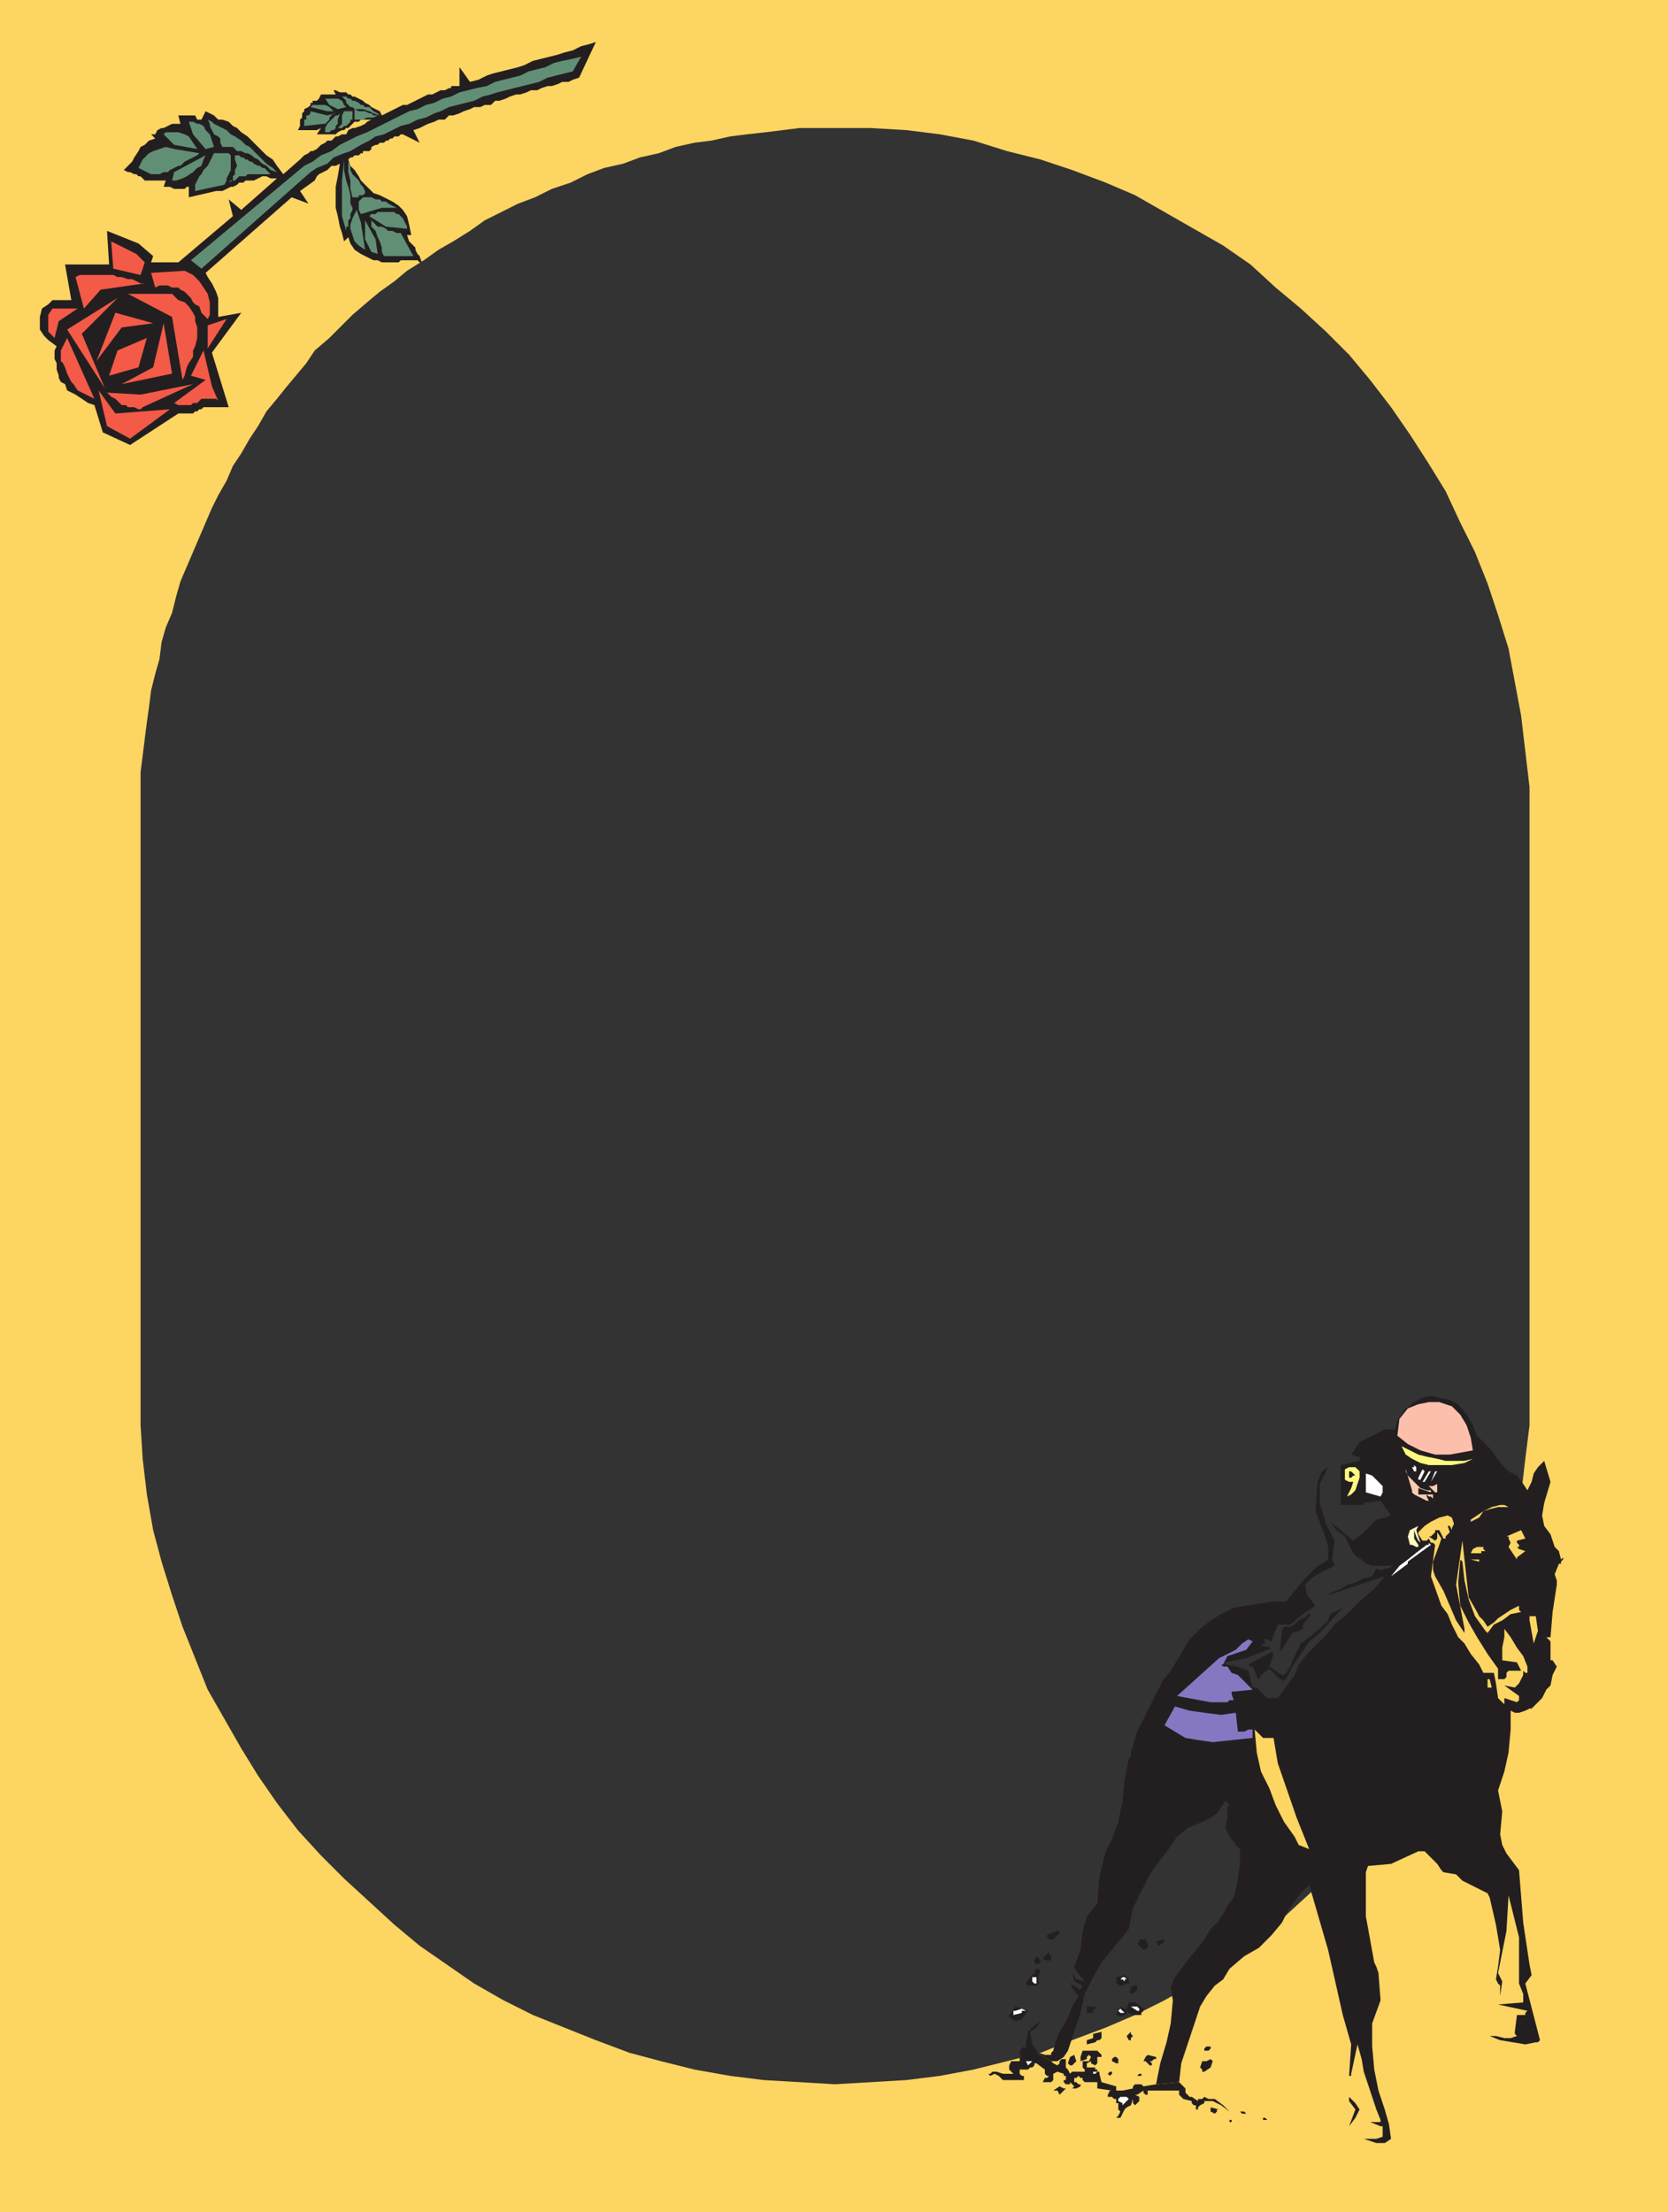
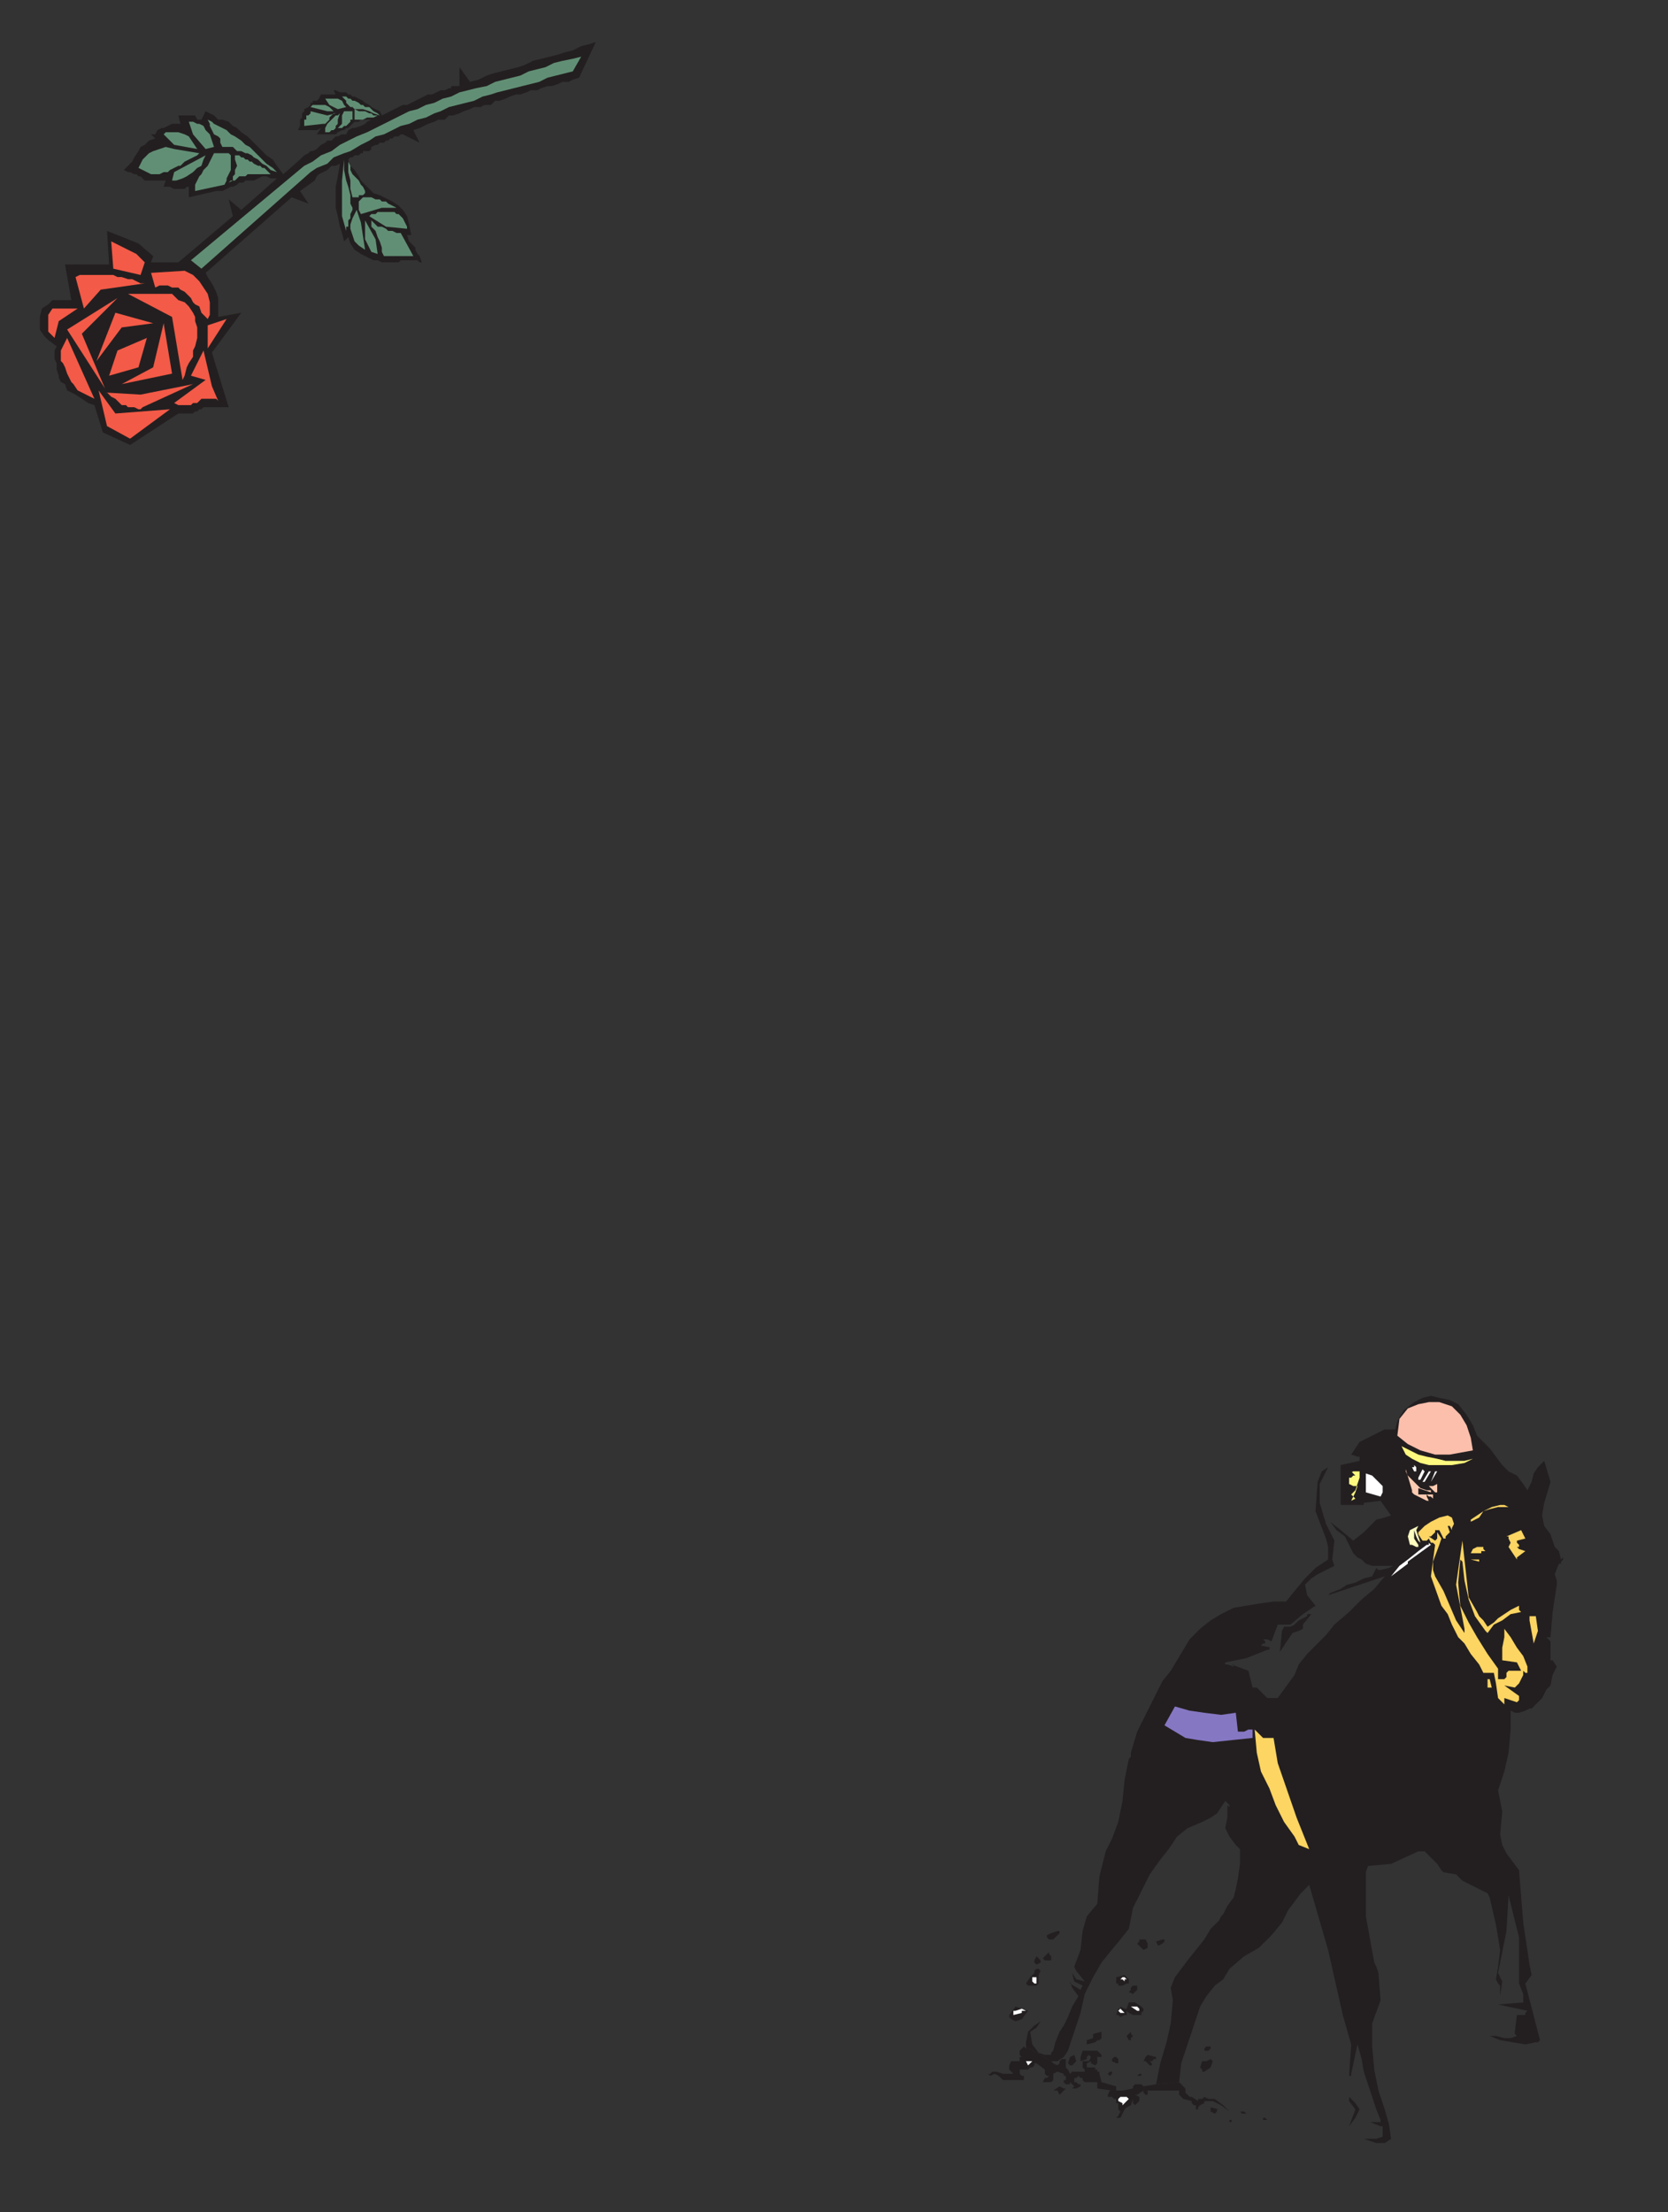
<svg xmlns="http://www.w3.org/2000/svg" width="596.25" height="790.5">
  <rect width="100%" height="100%" fill="#333333" stroke="none" />
-   <path fill="#fdd562" fill-rule="evenodd" d="m112.5 125.25-3 4.5-7.5 9-3 3.75-3.75 4.5-3 5.25-3 4.5-3 5.25-3 4.5-2.25 5.25-3 5.25-2.25 4.5-11.25 26.25L63 213l-1.5 6-2.25 5.25-1.5 5.25-.75 6-1.5 5.25-1.5 6-.75 6-.75 5.25-2.25 18v233.25l.75 12L52.5 534l2.25 12.75 3 11.25 3.75 12 3.75 11.25 9 22.5 12 21 6 9.75 6.75 9.75 7.5 9.75 8.25 9 8.25 8.25 18 16.5 9 7.5 19.5 13.5 10.5 6 10.5 5.25 22.5 9 12 4.5 11.25 3 12 3 12.75 2.25 12 1.5 25.5 1.5 25.5-1.5 12-1.5 12-2.25 24-6 11.25-4.5 12-4.5 10.5-4.5 10.5-5.25 10.5-6 10.5-6.75 9.75-6.75 9-7.5 18-16.5 8.25-8.25 7.5-9 7.5-9.75 13.5-19.5 6-10.5 5.25-10.5 5.25-11.25 4.5-11.25L535.5 570l3.75-12 2.25-11.25 2.25-12.75 1.5-12.75 1.5-12v-228l-3-25.5-4.5-24-3.75-12-3.75-11.25-4.5-11.25-5.25-10.5-5.25-11.25-6-9.75-6.75-10.5-6.75-9.75-7.5-9.75-7.5-9-8.25-8.25-9-8.25-9-7.5-9-8.25-9.75-6.75-31.5-18-10.5-4.5-12-4.5L372 57l-12-3-12-3.75L336 48l-12-1.5-12.75-.75h-25.5l-12 1.5L267 48l-6 .75-6.75 1.5-6 .75-6.75 1.5-6 2.25-6.75 1.5-6 2.25L216 60l-6 2.25-6 3-6.75 2.25-6 3-6 2.25-12 6L168 82.5l-6 3.75-5.25 3L151.5 93l-6 3.75-4.5 3.75-5.25 3.75-4.5 3.75-5.25 4.5-8.25 8.25-5.25 4.5L0 0h596.25v790.5H0V0l112.5 125.25" />
  <path fill="#231f20" fill-rule="evenodd" d="m375.75 736.5.75.75 1.5.75.75-.75v-.75l.75-.75h1.5v3l.75.75.75 1.5.75-.75h4.5v-.75l-.75-.75v-2.25h2.25l.75-1.5-.75-.75-.75.75v.75l-2.25.75V735l.75-2.25h5.25l1.5 1.5v.75h-1.5v2.25l-.75.75-1.5-.75v-.75l-1.5.75v1.5h3v.75h.75v.75h.75v.75l.75 3 5.25 1.5v1.5h2.25l3.75-.75v-.75l.75-.75H408l.75.75 4.5-.75 8.25-.75 2.25 2.25v1.5l1.5 1.5h.75l2.25 1.5V750h1.5l.75-.75 1.5.75h2.25l3 2.25 2.25 2.25-3-2.25-3-1.5h-3v.75l-1.5.75-.75.75v.75h-.75v-1.5h-.75l-.75-.75v-.75l-3-.75-1.5-1.5V747h-11.25v1.5h-.75l-.75-.75V747l-2.25 1.5h-.75l1.5.75v1.5l-1.5 1.5-.75-.75V750l-.75 2.25-1.5.75-.75.75-1.5 3H399l.75-.75.75-1.5-.75-.75v-2.25H399V750h-.75l-.75-.75H396v-.75l.75-1.5h.75l-5.25-.75V744h-4.5l-.75-.75v-.75h-.75l-.75-.75-.75.75H384v1.5h.75l.75.75h.75v.75l-1.5.75h-1.5l.75-.75-1.5-1.5v.75H381l-.75-.75v-.75h.75v-1.5h-.75V741l-2.25-.75-1.5.75v2.25l-.75.75h-3l.75-1.5h.75l.75-.75h-.75l-.75-.75v-1.5l-3-2.25h-.75v.75l-.75.75h-.75l-.75.75h-3v1.5l.75.75h.75v1.5h-7.5l-1.5-1.5-1.5-.75-1.5.75-.75-.75h.75l.75-.75h1.5l2.25.75h3.75l-1.5-1.5V738l.75-1.5h3V735h.75l-.75-.75v-1.5l1.5-1.5.75.75v-.75l9 5.25" />
  <path fill="#231f20" fill-rule="evenodd" d="M375.75 736.5H378l2.25-1.5 1.5-2.25 4.5-13.5 1.5-6.75 3-6 3-5.25 3-3.75 3.75-4.5 3-3.75 1.5-7.5 6-12 3.75-5.25 3-3.75 3-4.5 3.75-3 5.25-2.25 3-1.5L435 648l3-4.5 1.5 1.5v1.5-.75l-.75-.75v4.5l-.75 3.75 1.5 3 2.25 3 1.5 1.5V666l-.75 5.25-.75 3.75-.75 3-2.25 3-1.5 3-.75.75-.75 1.5-3 3-2.25 3.75-6 7.5-4.5 6-1.5 3.75.75 4.5-.75 8.25-1.5 6.75-2.25 7.5-1.5 7.5 8.25-.75.75-6.75L429 717l2.25-3.75 3-3.75 3-2.25 2.25-3.75 5.25-4.5 5.25-3 4.5-4.5 3.75-4.5 2.25-4.5 4.5-6 3-3 6.75 23.25L480 720l3 10.5-.75 11.25h.75V741l2.25-10.5 1.5 5.25.75 4.5 4.5 13.5 1.5 3.75v.75h-3.75l3.75 1.5h.75v3.75l-2.25.75h-4.5l-2.25-.75 6.75 2.25h3l2.25-1.5-.75-5.25-1.5-5.25-2.25-6.75-1.5-7.5-.75-8.25V723l3-8.25-.75-9.75-.75-2.25-.75-1.5-3-16.5V669l.75-2.25 8.25-.75 9.75-4.5h2.25l4.5 4.5 1.5 2.25.75.75 4.5.75 2.25 2.25 9 4.5.75 1.5 2.25 9.75 1.5 9-.75 6-.75 4.5.75 1.5.75.75v3.75L537 708l-1.5-3 3-15 .75-12.75 3.75 15v16.5l1.5 3.75v3l-9 .75 10.5 2.25-.75.75v.75h-3l-.75 6v.75l.75.75-2.25.75h-2.25l-3-.75h-2.25l3.75 1.5 9 1.5 3.75-.75h.75l.75-.75-5.25-20.25 2.25-3-.75-3.75-2.25-15-1.5-18.75-4.5-6-1.5-3-.75-3.75.75-8.25-1.5-7.5 2.25-6.75 1.5-6.75.75-8.25v-6.75l1.5.75h1.5l2.25-.75 1.5-.75h.75l3.75-3.75 1.5-3 1.5-1.5.75-3.75 1.5-3-1.5-2.25h-.75v-6.75l-1.5-1.5h1.5l.75-9 1.5-9.75v-1.5l-.75-2.25 1.5-3.75h.75V558l.75-.75v-.75l-.75.75-.75-3-1.5-1.5-1.5-4.5-2.25-3-.75-3.75.75-4.5 2.25-7.5L552 522l-2.25 2.25-1.5 2.25-.75 3-1.5 3-1.5-2.25-2.25-3-3-1.5-2.25-2.25-4.5-6-4.5-4.5-1.5-3.75-2.25-3.75-3-3.75-3-1.5-3.75-.75-3-.75-3 .75-3 1.5-3.75 3-2.25 3.75-.75 3H495l-9 4.5-3 4.5 2.25.75h.75v1.5l-6.75 1.5v14.25h8.25V537l6-.75 3.75 5.25-2.25.75-3 .75-4.5 4.5-3.75 3-4.5-3.75-3.75-3 2.25 3 3 2.25 3 6 1.5 1.5 1.5.75 1.5 1.5 2.25.75h7.5l-1.5.75-3 .75h-.75l-.75-.75-1.5 3-3 .75-3 1.5-3 .75-2.25 1.5-3.75 1.5-.75.75 20.25-6.75-3.75 4.5-4.5 3.75-4.5 4.5-5.25 4.5-3 3.75-6.75 6.75-3 3.75-1.5 3.75-6 8.25H453l-3.75-3.75h-1.5l-1.5-6-6-2.25h.75v.75l-2.25-.75H438V594l7.5-1.5 7.5-3h.75v-.75h.75l-3.75-.75.75-.75h.75v-.75l-.75-.75h1.5l1.5.75 2.25-6h4.5l4.5-3.75 4.5-3-3-3.75-.75-3.75 2.25-2.25 2.25-1.5 6-3-.75-2.25.75-6.75-3-6-2.25-7.5v-6.75l3-6-2.25 1.5-1.5 3.75-.75 10.5 3.75 9.75.75 3v4.5l-4.5 3-3.75 3.75-3.75 4.5-3 3.75h-4.5L450 573l-9 1.5-4.5 2.25-3.75 2.25-3.75 3-3.75 3.75L418.5 597l-3 3.75-9 18-2.25 7.5v1.5l-.75.75-1.5 7.5-.75 7.5-1.5 7.5-2.25 6-2.25 4.5-2.25 9-.75 9.75-3.75 4.5L387 690l-.75 6.75-2.25 6 .75 1.5 3 3.75-3-.75-1.5-2.25.75 3 3 1.5-.75 1.5-3.75-2.25V708l.75 2.25 2.25 3-2.25 3.75-1.5 3.75-1.5 3-1.5 2.25-1.5 3.75-.75 3-.75.75v.75h-2.25l-2.25-.75-2.25-3-.75-4.5 2.25-1.5 1.5-2.25-2.25 1.5-2.25 2.25-.75 3.75v1.5l9 5.25" />
  <path fill="#231f20" fill-rule="evenodd" d="m482.25 759.75 2.25-3 1.5-3-1.5-2.25-2.25-2.25V747v3.75l2.25 3-2.25 6m-42.75-1.5h.75v-.75h-.75v.75m13.5-.75-.75-.75h-.75v.75h1.5m-8.25-2.25h.75l-.75-.75h-1.5l.75.75h.75m-10.5 0 .75-.75v-.75h.75l-3-.75v1.5l1.5.75" />
  <path fill="#fff" fill-rule="evenodd" d="m401.25 752.25 2.25-2.25-.75-.75h-2.25l-.75.75v.75l1.5.75v.75" />
  <path fill="#231f20" fill-rule="evenodd" d="m378.75 748.5 2.25-2.25h-.75l-1.5-.75-2.25 1.5h1.5l.75 1.5m27.75-6.75h1.5V741h-.75l-.75.75m-9.75 0 .75-.75v-.75h-.75l-.75.75.75.75" />
-   <path fill="#fff" fill-rule="evenodd" d="m391.5 741 .75-.75h-1.5v.75h.75" />
  <path fill="#231f20" fill-rule="evenodd" d="m430.5 740.25 2.25-1.5.75-2.25-.75-.75-1.5.75h-1.5l-.75 2.25.75.75v.75h.75" />
  <path fill="#fff" fill-rule="evenodd" d="m367.5 738 1.5-1.5h-2.25zm0 0" />
  <path fill="#231f20" fill-rule="evenodd" d="M411 738h.75v-.75l-.75-.75h.75l.75-.75h.75V735l-3-.75-.75.75-.75 1.5h.75l1.5 1.5m-28.5 0h.75l1.5-1.5-.75-2.25-1.5.75-.75 2.25.75.75m16.5-.75h.75v-1.5L399 735h-.75l-.75.75v.75l1.5.75m31.5-4.5h1.5l.75-.75v-.75h-1.5l-.75.75v.75m-42-2.25 3-.75.75-.75h.75l.75-.75V726l-3 .75v1.5l-2.25.75v1.5m15-1.5h.75v-.75l.75-.75-.75-.75V726l-1.5 1.5.75 1.5m-40.5-6.75 2.25-.75 2.25-3-4.5-1.5-2.25 3v.75l.75.75 1.5.75m37.5-1.5 1.5-.75h.75v-1.5l.75.75 1.5.75h3v-.75l.75-.75v-.75L408 717l-2.25-1.5h-2.25l-.75 2.25H402l-1.5-.75v.75h-.75L399 720h.75l.75.75" />
  <path fill="#fff" fill-rule="evenodd" d="m362.25 720 3-.75v-.75h1.5l-1.5-.75-2.25.75h-.75v1.5m39-.75h.75l-1.5-1.5-.75.75.75.75h.75" />
-   <path fill="#231f20" fill-rule="evenodd" d="M390 719.25h.75v-.75l.75-.75V717h-3v2.25h1.5" />
  <path fill="#fff" fill-rule="evenodd" d="M406.5 718.5h.75v-.75l-.75-.75h-2.25l2.25 1.5" />
  <path fill="#231f20" fill-rule="evenodd" d="m405 712.5 1.5-1.5v-1.5H405l-.75.75v.75l-.75.75 1.5.75m-4.5-3h.75l1.5-.75h.75v-1.5l-1.5-1.5-3 .75v2.25h.75v.75h.75m-31.5 0h1.5l.75-.75v-3l.75-1.5-.75-.75h-.75l-.75.75v.75l-1.5 1.5-1.5 2.25.75.75h1.5" />
  <path fill="#fff" fill-rule="evenodd" d="M369.75 708.75h.75v-2.25H369v1.5l.75.75M402 708v-.75h.75l-.75-.75h-.75l-.75.75h.75l.75.75" />
  <path fill="#231f20" fill-rule="evenodd" d="m370.5 702 1.5-.75v-.75l-1.5-1.5-.75 1.5v.75l.75.75m3.75-1.5h1.5V699l-.75-.75v-.75l-2.25 2.25.75.75h.75m34.5-3.75 1.5-.75v-1.5l-.75-1.5h-2.25v.75l-.75.75 2.25 2.25m5.25-1.5 1.5-.75.75-.75V693h-.75l-2.25.75.75 1.5M376.5 693l2.25-2.25V690H378l-2.25.75-1.5.75v.75l.75.75h1.5" />
  <path fill="#fdd562" fill-rule="evenodd" d="m468 660.75-4.5-11.25-6.75-19.5-1.5-9h-3.75l-3-3 .75 8.25 1.5 6.75 3 6 2.25 6 3 6 3.75 5.25 1.5 3 3.75 1.5" />
  <path fill="#8677c3" fill-rule="evenodd" d="m433.5 622.5 14.25-1.5v-3h-1.5l-1.5.75h-2.25l-.75-6.75-5.25.75-6-.75-5.25-.75-5.25-1.5-3.75 6.75 7.5 4.5 4.5.75 5.25.75" />
  <path fill="#fdd562" fill-rule="evenodd" d="M537.75 609v-2.25l4.5 1.5.75-.75V606l-5.25-3.75 3.75.75 1.5-1.5 1.5-3V597l.75.75h.75v-2.25l-1.5-3.75-2.25-3L540 585l-2.25-3v3l-.75 3.75v4.5l5.25.75 1.5 3h-4.5l-.75.75v1.5l-.75.75h-2.25v-3.75l-3.75-5.25-3.75-6-3-5.25-3-6-.75-8.25.75-8.25.75.75.75 6.75 1.5 6.75 2.25 6 3.75 5.25.75.75 2.25-3 3-1.5 3-2.25 3.75-.75-.75-.75v-1.5l-3 1.5-4.5 3-1.5 1.5-2.25 1.5-1.5-2.25-1.5-1.5-.75-1.5-3-5.25-2.25-20.25-2.25 15.75 3 15.75v1.5l-3-4.5-4.5-10.5-3-5.25-.75-2.25v-3l2.25-6 .75-2.25-1.5-2.25v2.25l-.75.75-2.25-1.5h.75l1.5-1.5v-.75h1.5l1.5 3h.75V549l1.5-1.5-.75-2.25h.75l.75 1.5V546l.75-1.5-.75-2.25-1.5-.75-3 .75-3 1.5-2.25 1.5-2.25 2.25v.75l1.5 2.25h1.5l.75-.75.75 1.5h.75l.75.75-1.5 11.25 3.75 10.5 2.25 3 1.5 3.75 2.25 4.5 2.25 2.25 2.25 3.75 3 3.75 1.5 3H534l.75 3.75.75 5.25 2.25 2.25" />
-   <path fill="#8677c3" fill-rule="evenodd" d="M432.75 608.25h6l.75-.75h1.5l-.75-2.25v-.75l7.5-.75-5.25-5.25-2.25-.75-1.5-2.25h-1.5l-.75-.75h.75l1.5-3 6.75-2.25 2.25-3-1.5-.75-2.25 1.5-2.25 2.25-6 3-15 13.5 12 2.25" />
  <path fill="#fdd562" fill-rule="evenodd" d="M532.5 603h.75l-.75-3h-.75v3h.75" />
-   <path fill="#231f20" fill-rule="evenodd" d="M450 600.75V600l.75-1.5 3-2.25 3.75 3.75h.75v.75l1.5-.75 2.25-4.5 6-9 3.75-3 8.25-9-4.5 2.25-.75 2.25-3 3-3.75 3-3 2.25-2.25 4.5-1.5 3.75-1.5 2.25-.75.75h-.75l-4.5-3 1.5-4.5-.75-.75-8.25 4.5.75.75h.75l2.25 5.25" />
  <path fill="#231f20" fill-rule="evenodd" d="m457.5 590.25 4.5-6.75 2.25-.75 1.5-.75v-1.5l3-3.75h-1.5v.75l-3 1.5-1.5 1.5-1.5.75H459l-.75 1.5-.75 7.5" />
  <path fill="#fdd562" fill-rule="evenodd" d="m548.25 587.25 1.5-4.5-.75-5.25h-2.25v1.5l1.5 8.25" />
  <path fill="#fff" fill-rule="evenodd" d="m497.25 563.25 6-4.5V558l8.25-6-.75-.75v.75H510l-3 2.25-3.75 3-3 2.25-3 3.75" />
  <path fill="#fdd562" fill-rule="evenodd" d="M528.75 558v-.75h-3zm13.5-.75v-.75l3-2.25-2.25-.75-.75-.75h.75V552l-.75-.75v-.75l3-.75-1.5-3-5.25 2.25h.75v.75l.75 1.5-.75 1.5 3 4.5m-16.5-2.25h3.75v-.75h1.5l-.75-.75v-.75H528l-1.5.75-.75 1.5" />
  <path fill="#fffcbf" fill-rule="evenodd" d="M506.25 552.75h.75V552l-1.5-2.25v-3l.75 2.25.75 1.5.75.75-1.5-4.5.75-1.5-3 1.5-.75 2.25.75 3h.75l1.5.75" />
  <path fill="#fdd562" fill-rule="evenodd" d="m525.75 543.75 3-1.5 1.5-2.25 2.25-.75 3-.75h3.75l-1.5-.75h-1.5l-3 .75-3 1.5-4.5 3v.75" />
  <path fill="#fccbb2" fill-rule="evenodd" d="M510 536.25h.75l-.75-1.5V534l.75.75h.75l.75.75V534H507v-2.25l4.5 1.5v-.75H510l-2.25-.75-4.5-4.5-.75-1.5V525l2.25 7.5v.75l.75.75 4.5 2.25" />
  <path fill="#fff" fill-rule="evenodd" d="m493.5 534.75.75-1.5V531l-3.75-3.75-2.25-.75v6.75l5.25 1.5" />
-   <path fill="#fff97f" fill-rule="evenodd" d="m483 534 1.5-1.5 1.5-4.5v-2.25l-1.5-1.5h-2.25l-1.5.75v3.75l1.5.75h1.5l-.75 2.25-1.5 3 1.5-.75" />
+   <path fill="#fff97f" fill-rule="evenodd" d="m483 534 1.5-1.5 1.5-4.5v-2.25h-2.25l-1.5.75v3.75l1.5.75h1.5l-.75 2.25-1.5 3 1.5-.75" />
  <path fill="#fccbb2" fill-rule="evenodd" d="M513 533.25h.75v-3l-1.5.75h-1.5l2.25 2.25" />
  <path fill="#fff" fill-rule="evenodd" d="M508.5 529.5h.75l2.25-3.75h-.75l-2.25 3.75m5.25-3.75-2.25 3.75 1.5-3.75zM507 529.5v-.75h.75l1.5-3-.75-.75-1.5 3v1.5m-1.5-3.75h.75v-1.5l-.75-.75v.75h-.75l.75 1.5" />
  <path fill="#fff97f" fill-rule="evenodd" d="M510.75 523.5H519l4.5-.75 3-1.5-3 .75h-6.75l-3-.75-3.75-.75-3-.75-6-3 1.5 3 2.25 1.5 3 1.5 3 .75" />
  <path fill="#fbbfac" fill-rule="evenodd" d="m518.25 519.75 8.25-1.5-.75-4.5-1.5-4.5-2.25-3.75-3-3-4.5-1.5h-3.75l-3.75.75-3.75 1.5-3 3.75-.75 6 3.75 3 4.5 2.25 5.25 1.5h5.25" />
  <path fill="#231f20" fill-rule="evenodd" d="m484.5 527.25-1.5-1.5h-.75V528h.75l.75-.75h.75m-348-433.5L135 93h-1.5l-4.5-2.25-2.25-1.5-1.5-2.25-.75-2.25-1.5 1.5-.75-3-.75-2.25-.75-3.75-.75-3v-7.5l.75-3.75.75-4.5-1.5.75h-1.5l-1.5 1.5-3 1.5-.75.75-.75 1.5-5.25 3.75 3 4.5-6-2.25-30.75 27 .75 1.5 1.5 2.25 1.5 3 .75 2.25v6.75l8.25-1.5L75.75 126l6 19.5h-9l-.75.75h-.75l-.75.75h-.75l-.75.75h-5.25L46.5 159l-9.75-4.5-3-9.75-2.25-.75-4.5-3-3-1.5-.75-2.25-1.5-.75L21 135v-.75l-.75-2.25v-2.25l-.75-1.5v-3l.75-1.5-3-2.25-1.5-1.5-1.5-2.25v-4.5l.75-3 2.25-1.5 1.5-1.5h6.75L23.25 94.5H39l-.75-12L49.5 87l5.25 4.5-.75 2.25h9.75l19.5-16.5-1.5-6 4.5 3.75L99 63.75h-2.25l-1.5-.75h-1.5l-3 1.5h-3l-.75.75h-1.5l-.75.75-1.5.75h-.75l-3 1.5h-2.25L67.5 70.5v-3.75h-.75l-.75.75h-3.75l-1.5-.75H58.5l.75-2.25h-7.5l-1.5-1.5h-.75l-.75-.75H48l-1.5-.75h-.75l-1.5-.75 3-3 .75-1.5L49.5 54l.75-1.5 1.5-.75 1.5-1.5 2.25-.75L54 48h1.5l.75-1.5 1.5-.75h.75l3-1.5h3l-.75-3h6l.75 1.5H72l1.5-3 3 1.5 1.5 1.5h1.5l2.25.75 1.5 1.5 1.5.75 1.5 1.5 2.25 1.5 6.75 6.75L97.5 57l1.5 2.25 2.25 3 6-5.25 1.5-1.5 1.5-.75.75-.75h.75l1.5-.75 1.5-1.5 1.5-.75.75-.75h1.5l1.5-1.5h.75l1.5-.75h1.5l.75-1.5 1.5-.75h.75L129 45l1.5-.75.75-.75 1.5-.75h1.5H129l-.75.75h-1.5l-2.25 2.25h-.75l-.75.75h-.75l-1.5.75-.75.75h-6.75l1.5-2.25-1.5.75h-6.75l.75-1.5v-2.25L108 42v-1.5l.75-.75V39l1.5-.75.75-.75v-.75h.75V36h1.5l.75-.75.75-1.5H120l-.75-1.5h.75l1.5.75h2.25l.75.75h.75l.75.75h.75l3 1.5.75.75 1.5.75.75.75 3 1.5.75 1.5 7.5-3.75h1.5l7.5-3.75h1.5l3-1.5h1.5l1.5-.75h.75v-.75h3V24l3.75 5.25 3-.75 3-1.5 2.25-.75 9-2.25 2.25-.75 3-1.5 9-2.25 2.25-.75 3-.75 3-1.5 3-.75L213 15l-6 12.75-2.25.75-1.5.75H201l-1.5.75-2.25.75h-1.5l-2.25.75-1.5.75h-2.25l-1.5.75-2.25.75h-1.5l-2.25.75-1.5.75-2.25.75H177l-1.5 1.5h-2.25l-1.5.75h-2.25L168 39l-2.25.75-1.5.75-2.25.75h-1.5l-1.5 1.5h-2.25l-1.5.75-2.25.75-3 1.5-2.25.75L150 51l-6-3h-.75l-.75.75H141l-.75.75h-.75l-.75.75H138l-.75.75h-1.5l-.75.75h-.75l-1.5.75v.75L132 54h-2.25v.75H129l-.75.75h-1.5l-.75.75h-.75l-.75.75.75 2.25 1.5 1.5 1.5 2.25.75 1.5 4.5 4.5 2.25.75 4.5 2.25 2.25 1.5L144 75l1.5 2.25.75 3L147 84h-1.5l.75 2.25 2.25 2.25v.75l.75 1.5.75.75.75 2.25H150l-.75-.75h-6l-.75.75h-6" />
  <path fill="#618f75" fill-rule="evenodd" d="m49.5 60 1.5-3 2.25-2.25 1.5-.75 4.5-1.5 3 .75 9 1.5-.75.75-4.5 2.25-1.5 1.5h-.75l-3 1.5-.75.75h-1.5l-1.5.75h-3L49.5 60m9-12 .75-.75h4.5L66 48l1.5.75 3 4.5-8.25-1.5L58.5 48m3.75 13.5 11.25-6-.75 1.5-.75 2.25-1.5.75-1.5 1.5-2.25 1.5-1.5.75-2.25.75h-1.5l.75-3m14.25-6.75h5.25l.75.75v5.25l-1.5 3v.75l-.75 1.5-10.5 2.25V66l1.5-3 .75-.75.75-1.5 1.5-1.5 2.25-4.5m-9-11.25H69l1.5.75h.75l1.5.75.75 1.5L75 48l1.5 4.5-3 .75L69 48l-1.5-4.5m6.75-.75 1.5.75.75.75L81 46.5l1.5 1.5 1.5.75 2.25 1.5 1.5 1.5 1.5.75 6 6L97.5 60l1.5 1.5-2.25-.75-1.5-1.5-1.5-.75-1.5-1.5-1.5-.75-.75-.75-1.5-.75h-.75l-1.5-.75h-1.5l-1.5-1.5H79.5l-.75-1.5v-1.5l-.75-.75-1.5-.75-1.5-3v-.75l-.75-1.5M84 55.5h1.5l.75.75H87l.75.75h.75l.75.75H90l.75.75 1.5.75H93l.75.75h.75l2.25 2.25H88.5l-.75.75H85.5L84 64.5h-.75l-1.5.75.75-.75h.75V63l.75-.75v-1.5l.75-1.5L84 57v-1.5m63.75 36h-10.5l-.75-1.5v-1.5l-.75-2.25-.75-1.5-.75-2.25-1.5-1.5v-2.25L135 81h1.5l1.5.75.75.75h1.5l1.5.75h1.5l4.5 8.25M135 90.75l-2.25-.75-2.25-4.5v-6.75l3.75 6.75.75 5.25" />
  <path fill="#618f75" fill-rule="evenodd" d="m138 81-6-3.75.75-.75h1.5l.75-.75h6l.75.75h.75L144 78l1.5 3v.75L138 81m-1.5-6.75L129 76.5l-.75-1.5v-3l1.5-1.5h3l1.5.75h1.5l.75.75h1.5l.75.75 3 1.5h-5.25m-6 15-2.25-1.5-1.5-1.5-1.5-4.5v-1.5L126 78l1.5-3 1.5 4.5 1.5 9.75m-6.75-6.75-1.5-5.25V64.5L123 57v3.75l.75 3.75.75 2.25.75 3v3l.75 1.5V75l-.75 1.5V78l-.75.75V81h-.75v1.5m2.25-12-.75-3v-3l-.75-3v-3.75l.75 1.5v1.5l.75 1.5 2.25 2.25.75 1.5.75.75.75 1.5V69l-.75.75h-1.5v.75H126M108.75 45v-2.25h.75v-1.5h.75l.75-.75v-.75l6 1.5 3-.75h-.75l-1.5 1.5v.75l-1.5 1.5h-.75l-6.75.75m2.25-6.75.75-.75h4.5l1.5.75 1.5 1.5H117l-6-1.5m10.5 2.25-.75 2.25v1.5L120 45v.75l-.75.75h-.75l-.75.75h-1.5v-1.5l.75-1.5 3-3h.75l.75-.75m1.5-.75h3v3h-.75v.75l-1.5 1.5H123l-.75.75h-1.5l1.5-1.5v-3l.75-1.5m-6.75-4.5h4.5l1.5.75.75 1.5.75.75-3 .75-3-1.5-1.5-2.25m4.5-1.5 1.5.75h1.5l.75.75h.75l.75.75h.75l1.5.75.75.75h.75l.75.75h1.5l1.5 1.5 1.5.75.75.75-2.25-.75-1.5-.75-2.25-.75h-3l-.75-.75h-.75l-1.5-1.5V36l-1.5-1.5-1.5-.75" />
  <path fill="#618f75" fill-rule="evenodd" d="m126.75 39 1.5.75h2.25l1.5.75h.75l.75.75h1.5l-1.5.75h-2.25l-1.5.75h-3V39" />
  <path fill="#f35a47" fill-rule="evenodd" d="m24 117.75 18-11.25-12.75 12.75 8.25 19.5-13.5-21M45.75 105H61.5l2.25 2.25L66 108l1.5 1.5 1.5 2.25.75 1.5v1.5l.75 2.25v3.75l-.75 3-.75 1.5v2.25l-1.5 2.25-.75 1.5-.75 3-.75 1.5-3.75-22.5L45.75 105" />
  <path fill="#f35a47" fill-rule="evenodd" d="m34.5 129 6.75-17.25 13.5 3.75L43.5 117l-9 12m9 8.25 11.25-6 3.75-15.75 3 18-18 3.75" />
  <path fill="#f35a47" fill-rule="evenodd" d="m42 125.25 10.5-4.5-3 10.5-10.5 3 3-9m-18-4.5 9.75 21.75-6-3-1.5-2.25-.75-.75-1.5-3-.75-2.25-.75-1.5-.75-.75v-3.75l2.25-4.5m13.5 19.5 12.75.75L69 137.25l-18 8.25-.75.75h-.75l-1.5-.75h-2.25l-.75-.75h-1.5l-2.25-2.25-1.5-.75-1.5-1.5h-.75M27 99l1.5-.75h12L42 99h1.5l2.25.75h1.5l3 1.5h1.5L36 103.5l-6 6.75L27 99m-8.25 11.25h9l-6.75 4.5-1.5 6-2.25-2.25v-6l1.5-2.25" />
  <path fill="#f35a47" fill-rule="evenodd" d="m62.25 144 11.25-8.25-5.25-1.5 4.5-9 3 12.75 2.25 5.25-.75-.75H72l-1.5 1.5H69l-.75.75h-4.5l-1.5-.75M54 97.5l12-.75 3 1.5 2.25 2.25 3 4.5.75 3v4.5l-.75 1.5-2.25-2.25-.75-2.25-1.5-.75L69 108l-.75-1.5-2.25-2.25-1.5-.75-.75-.75H61.5L60 102h-3l-1.5.75L54 97.5m-18.75 42 6 8.25 19.5-1.5-14.25 10.5-8.25-4.5-3-12.75m39-23.25L81 114l-6.75 10.5Zm-34.5-30 9 4.5 3 3-1.5 4.5L40.5 96l-.75-9.75" />
  <path fill="#618f75" fill-rule="evenodd" d="m68.25 93 40.5-33.75 3-1.5 3-2.25 3.75-1.5 3-2.25 6-3 3.75-1.5 15-7.5 3-.75 3-1.5 3-.75 3-1.5 3-.75 3-1.5 6-1.5 3.75-.75 3-1.5 9-2.25 3-1.5 6-1.5 3-1.5 3-.75 3.75-.75 3-.75-3 5.25-9 2.25-3 1.5-15 3.75-2.25.75-3 .75-3 1.5-9 2.25-3 1.5-2.25.75-3 1.5-3 .75-3 1.5-3 .75-6 3-3 .75-2.25 1.5-3 1.5-3.75 2.25-2.25.75-3.75 1.5L117 58.5l-3.75 1.5-2.25 1.5L72 96l-3.75-3" />
</svg>